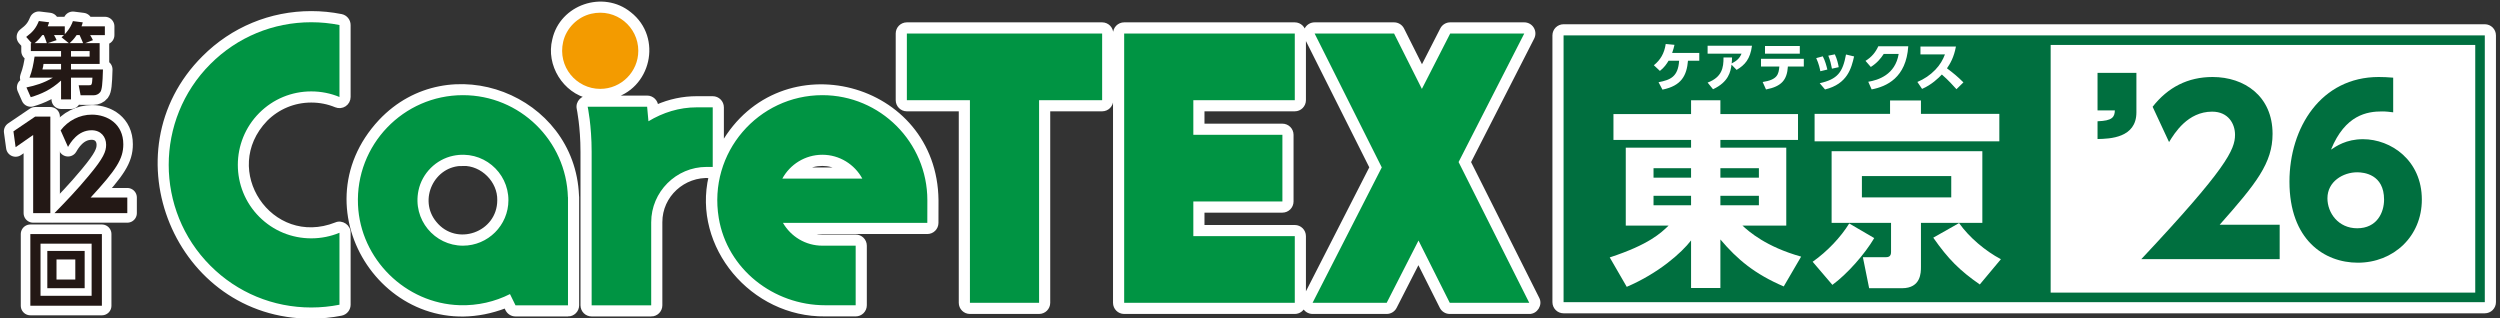
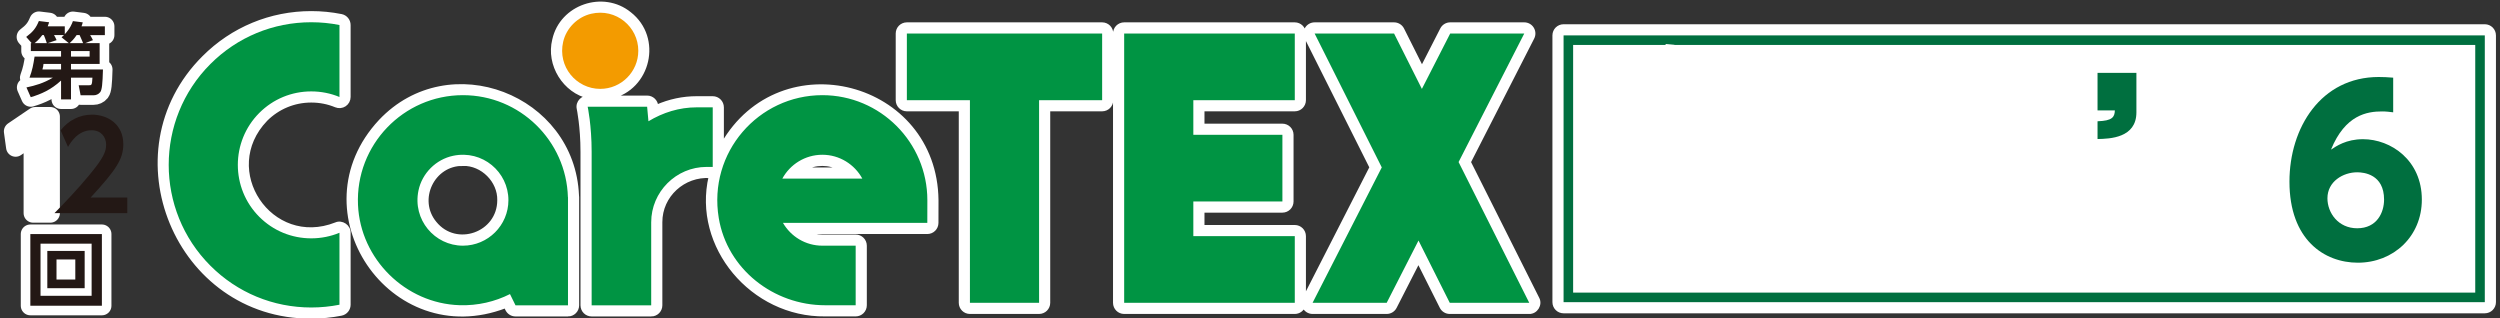
<svg xmlns="http://www.w3.org/2000/svg" id="tokyo" viewBox="0 0 785 100">
  <rect x="0" y="0" width="785" height="100" fill="#333333" stroke="none" />
  <defs>
    <style>
      .cls-1 {
        stroke-linecap: round;
        stroke-linejoin: round;
        stroke-width: 6px;
      }

      .cls-1, .cls-2 {
        stroke: #fff;
      }

      .cls-1, .cls-2, .cls-3 {
        fill: #fff;
      }

      .cls-4 {
        fill: #231815;
      }

      .cls-2 {
        stroke-miterlimit: 10;
      }

      .cls-5 {
        fill: #009443;
      }

      .cls-6 {
        fill: #006f3f;
      }

      .cls-7 {
        fill: #f39b00;
      }
    </style>
  </defs>
  <g id="clip">
    <g id="logo">
      <g id="white">
        <path id="w-logo" class="cls-2" d="M97.733,99.551c-42.248.177-63.713-51.761-33.789-81.569h0c9.019-9.026,21.019-13.997,33.789-13.997,3.177,0,6.355.313,9.447.93,1.403.28,2.413,1.511,2.413,2.942v22.597c0,1.003-.501,1.939-1.335,2.496-.835.556-1.892.658-2.818.273-2.426-1.011-5.02-1.523-7.707-1.523-5.361,0-10.402,2.087-14.195,5.876-15.232,15.825,1.499,40.795,21.908,32.742,1.892-.85,4.207.702,4.147,2.772,0,0,0,22.593,0,22.593,0,1.432-1.012,2.664-2.417,2.943-3.097.614-6.274.925-9.444.925ZM97.733,9.984c-11.167,0-21.659,4.346-29.545,12.238h0c-28.116,28.443-4.18,76.362,35.405,70.924v-15.962c-8.659,2.009-18.044-.63-24.296-6.974-18.297-18.634-1.177-49.519,24.296-43.856v-15.964c-1.936-.269-3.898-.405-5.86-.405ZM66.066,20.102h.01-.01ZM204.477,98.866h-18.702c-1.657,0-3-1.343-3-3v-48.192c0-7.936-1.169-13.476-1.181-13.531-.465-2.077,1.375-3.892,3.445-3.632-7.832-1.689-13.132-10.192-11.13-18.046,2.347-10.582,15.504-15.009,23.849-8.235,9.841,7.686,6.098,23.566-5.855,26.282h11.294c1.598-.004,2.917,1.261,2.999,2.854,4.04-1.766,8.249-2.658,12.562-2.658h5.04c1.657,0,3,1.343,3,3v11.634c18.322-32.116,67.011-19.463,67.391,17.523,0,.021-.015,7.103-.014,7.127-.003,1.655-1.346,2.994-3,2.994h-37.913c1.521.75,3.212,1.16,4.952,1.16h10.468c1.657,0,3,1.343,3,3v18.706c0,1.657-1.343,3-3,3h-9.575c-22.953.293-41.235-21.467-36.084-43.433-8.318-.567-15.58,5.982-15.545,14.379,0,0,0,26.072,0,26.072,0,1.657-1.343,3-3,3ZM188.775,92.866h12.702v-23.072c0-10.882,8.574-19.8,19.321-20.352v-12.737c-5.465-.227-10.682.894-15.632,3.942-1.803,1.168-4.411-.15-4.541-2.295,0,0-.168-1.842-.168-1.842h-12.401c1.328,6.661.507,48.556.718,56.356ZM258.214,32.882c-18.202-.274-32.865,17.108-29.564,35.08,2.346,14.187,15.44,24.886,30.457,24.886h6.575v-12.706h-7.468c-6.138,0-11.871-3.317-14.96-8.657-.537-.928-.538-2.072-.002-3.001.536-.929,1.526-1.501,2.599-1.501h42.331l.008-3.852c-.016-.176-.017-.354,0-.533-.142-16.41-13.534-29.716-29.975-29.716ZM188.495,6.987c-7.442-.142-11.723,8.809-7.036,14.524,5.193,6.616,15.999,2.843,15.969-5.567.109-4.782-4.159-9.06-8.932-8.957ZM178.349,98.866h-16.483c-1.145,0-2.189-.651-2.693-1.679l-.451-.919c-36.004,13.822-65.685-30.055-39.35-58.266,21.647-22.935,60.663-7.89,61.938,23.416.026.159.04.321.04.487v33.961c0,1.657-1.343,3-3,3ZM163.736,92.866h11.613v-30.576c-.591-26.423-33.366-39.465-51.643-20.14-17.983,18.463-4.759,49.784,20.722,50.684,5.046.149,9.877-.915,14.361-3.173,1.434-.76,3.358-.112,4.042,1.359,0,0,.905,1.846.905,1.846ZM480.184,98.082h-24.959c-1.135,0-2.172-.64-2.681-1.654l-7.159-14.261-7.296,14.28c-.513,1.004-1.544,1.635-2.671,1.635h-23.269c-1.22.008-2.354-.767-2.793-1.904-.438,1.115-1.523,1.904-2.793,1.904h-53.574c-1.657,0-3-1.343-3-3V10.519c0-1.657,1.343-3,3-3h53.574c1.657,0,3,1.343,3,3v20.936c0,1.657-1.343,3-3,3l-28.856.003v4.874h24.968c1.657,0,3,1.343,3,3v20.936c0,1.657-1.343,3-3,3l-24.969.003v4.877h28.856c1.657,0,3,1.343,3,3v19.401l20.953-41-20.408-40.685c-.466-.93-.418-2.035.129-2.921.546-.885,1.512-1.424,2.553-1.424h24.948c1.134,0,2.172.64,2.681,1.654l6.079,12.105,6.197-12.124c.513-1.003,1.545-1.635,2.671-1.635h23.255c1.044,0,2.014.543,2.559,1.434.545.891.588,2.001.113,2.931l-19.932,39.011,21.506,42.84c1.028,1.903-.517,4.412-2.681,4.346ZM457.076,92.082h18.246l-20.006-39.852c-.429-.854-.425-1.861.01-2.711l18.393-35.999h-16.518l-8.057,15.762c-.515,1.007-1.552,1.639-2.682,1.635-1.13-.004-2.163-.644-2.67-1.654l-7.905-15.743h-18.236l18.909,37.697c.428.854.424,1.86-.01,2.71l-19.498,38.154h16.531l9.156-17.92c.514-1.007,1.552-1.639,2.682-1.635,1.131.004,2.163.644,2.67,1.654l8.986,17.901ZM355.987,92.081h47.574v-14.933h-28.856c-1.657,0-3-1.343-3-3v-10.877c0-1.657,1.343-3,3-3l24.969-.003v-14.937h-24.968c-1.657,0-3-1.343-3-3v-10.874c0-1.657,1.343-3,3-3l28.856-.003v-14.937h-47.574v78.562ZM326.271,98.081h-21.715c-1.657,0-3-1.343-3-3v-60.623h-16.801c-1.657,0-3-1.343-3-3V10.519c0-1.657,1.343-3,3-3h61.317c1.657,0,3,1.343,3,3v20.936c0,1.657-1.343,3-3,3l-16.802.003v60.623c0,1.657-1.343,3-3,3ZM307.556,92.081h15.715V31.459c0-1.657,1.343-3,3-3l16.802-.003v-14.937h-55.317v14.939h16.801c1.657,0,3,1.343,3,3v60.623ZM780.227,97.88h-289.265c-1.657,0-3-1.343-3-3V11.113c0-1.657,1.343-3,3-3h289.265c1.657,0,3,1.343,3,3v83.767c0,1.657-1.343,3-3,3ZM493.962,91.88h283.265V14.113h-283.265v77.767ZM145.355,80.142c-10.803.171-19.317-10.418-16.88-20.985,2.587-12.476,18.025-17.783,27.776-9.694,12.569,10.176,5.265,30.671-10.896,30.678ZM145.38,51.592c-9.45-.131-14.756,11.13-8.778,18.364,6.638,8.223,20.034,3.456,20.04-7.094.135-6.024-5.252-11.403-11.263-11.269ZM270.766,59.078h-25.115c-2.202.067-3.749-2.527-2.636-4.432,3.032-5.583,8.856-9.052,15.199-9.052s12.151,3.468,15.188,9.05c1.111,1.904-.429,4.501-2.635,4.434ZM252.622,53.078h11.173c-3.316-1.965-7.857-1.961-11.173,0Z" />
        <g id="w-kai">
          <path class="cls-1" d="M31.992,73.489v22.517H9.527v-22.517h22.465ZM12.725,76.506v16.381h16.043v-16.381H12.725ZM26.584,78.794v11.7h-11.727v-11.7h11.727ZM17.744,81.472v6.292h5.902v-6.292h-5.902Z" />
        </g>
        <g id="w-no">
          <path class="cls-1" d="M11.057,36.604h4.749v30.319h-5.395v-24.544l-5.509,3.837-.684-4.978,6.839-4.635Z" />
-           <path class="cls-1" d="M39.972,62.021v4.901h-22.873c3.344-3.419,6.991-7.181,10.829-11.816,4.597-5.509,5.395-7.522,5.395-9.65,0-2.432-1.596-4.56-4.559-4.56-4.37,0-6.687,3.99-7.409,5.244l-2.317-5.206c2.355-3.077,5.965-4.938,9.802-4.938,4.901,0,9.879,2.925,9.879,9.309,0,4.597-2.204,7.979-10.259,16.717h11.512Z" />
        </g>
        <g id="w-dai">
          <path class="cls-1" d="M31.29,13.539v6.526h-8.997v1.742h10.037c-.13,4.603-.312,6.396-.858,7.124-.52.676-1.326.988-2.08.988h-4.082l-.598-3.146h3.172c.884,0,1.014,0,1.144-2.392h-6.734v6.838h-3.12v-5.928c-3.198,2.938-6.292,4.264-9.516,5.226l-1.352-3.068c2.756-.571,5.382-1.325,8.294-3.067h-7.333c.91-2.444,1.196-4.082,1.586-6.604h8.32v-1.742h-9.49v-2.496h.26l-1.716-1.949c2.106-1.587,3.068-2.757,3.979-4.992l3.224.39c-.182.571-.234.754-.442,1.274h5.356v2.47c1.794-1.925,2.288-3.406,2.548-4.108l3.094.391c-.13.545-.208.754-.39,1.248h7.333v2.756h-4.628c.13.207.598.936.884,1.586l-2.444.936h4.55ZM14.702,13.539c-.364-1.17-.78-2.132-.937-2.521h-.494c-1.04,1.43-1.872,2.105-2.418,2.521h3.849ZM13.662,20.065c-.026.364-.156,1.222-.338,1.742h5.85v-1.742h-5.512ZM21.592,13.539l-2.262-1.82c.416-.39.52-.494.754-.701h-3.12c.234.39.598,1.065.806,1.586l-2.782.936h6.604ZM26.09,13.539c-.26-.598-.676-1.664-1.092-2.521h-.936c-.858,1.273-1.586,1.976-2.185,2.521h4.212ZM28.144,17.777v-1.742h-5.851v1.742h5.851Z" />
        </g>
      </g>
      <g id="logo_main">
        <g id="logo-2" data-name="logo">
          <path id="logo_point" class="cls-7" d="M200.427,15.944c0-7.52-6.982-13.442-14.798-11.623-4.308,1.003-7.806,4.504-8.796,8.814-1.793,7.803,4.131,14.771,11.643,14.771,6.587,0,11.951-5.371,11.951-11.962" />
          <path id="logo-3" data-name="logo" class="cls-5" d="M346.072,10.519v20.936l-19.801.003v63.622h-21.715V31.459h-19.801V10.519h61.317ZM457.996,50.884l20.623-40.363h-23.255l-8.892,17.397-8.736-17.397h-24.948l21.089,42.043-21.729,42.519h23.269l9.991-19.556,9.817,19.556h24.959l-22.188-44.198ZM374.706,10.519h-21.718v84.562h53.574v-20.932h-31.856v-10.877l27.968-.004v-20.936h-27.968v-10.873l31.856-.003V10.519h-31.856ZM66.066,20.102c-17.457,17.468-17.457,45.873,0,63.331,8.451,8.465,19.709,13.118,31.667,13.118,3.009,0,5.972-.295,8.86-.868v-22.593c-2.767,1.145-5.776,1.75-8.86,1.75-6.171,0-11.958-2.397-16.315-6.751-8.988-8.995-8.988-23.632,0-32.634,4.357-4.354,10.144-6.754,16.315-6.754,3.084,0,6.093.601,8.86,1.753V7.856c-2.888-.576-5.851-.871-8.86-.871-11.958,0-23.216,4.66-31.667,13.118M145.355,77.142c7.875,0,14.288-6.402,14.288-14.281,0-8.868-8.148-15.871-17.353-13.946-5.386,1.126-9.744,5.477-10.879,10.861-1.942,9.21,5.074,17.366,13.945,17.366M145.355,29.882c17.866,0,32.453,14.274,32.969,32.023h.025v33.961h-16.483l-1.729-3.525c-4.733,2.383-10.105,3.664-15.801,3.492-17.006-.516-31.176-14.492-31.925-31.489-.83-18.85,14.269-34.462,32.943-34.462M270.766,56.078c-2.422-4.453-7.146-7.484-12.552-7.484s-10.144,3.03-12.563,7.484h25.115ZM258.214,29.882c18.183,0,32.976,14.8,32.976,32.98h-.028l.028.018-.014,7.103h-45.326c2.472,4.272,7.071,7.16,12.364,7.16h10.468v18.706h-9.575c-16.244,0-30.766-11.37-33.417-27.397-3.413-20.635,12.504-38.57,32.524-38.57M203.613,38.08l-.416-4.571h-18.67s1.248,5.762,1.248,14.164v48.192h18.702v-26.072c0-9.558,7.821-17.379,17.379-17.379h1.942v-18.709h-5.04c-5.46,0-10.603,1.626-15.145,4.375" />
        </g>
        <g id="tokyo-2" data-name="tokyo">
          <g id="box">
            <rect class="cls-3" x="492.462" y="12.613" width="286.266" height="80.767" />
            <path class="cls-6" d="M777.227,14.113v77.767h-283.265V14.113h283.265M780.227,11.113h-289.265v83.767h289.265V11.113h0Z" />
          </g>
-           <rect id="base" class="cls-6" x="492.905" y="11.99" width="151" height="82" />
          <g id="tokyo-3" data-name="tokyo">
-             <path class="cls-3" d="M564.572,43.942h-24.37v2.418h20.687v24.488h-13.75c2.025,1.86,7.367,6.634,18.416,9.733l-5.463,9.361c-9.086-3.905-14.549-8.431-19.89-14.755v15.251h-9.208v-14.94c-3.008,3.905-10.189,10.291-20.195,14.568l-5.342-9.237c12.34-4.029,16.084-7.688,18.479-9.981h-13.444v-24.488h20.503v-2.418h-24.37v-8.121h24.37v-4.34h9.208v4.34h24.37v8.121ZM519.208,55.784h11.786v-2.977h-11.786v2.977ZM519.208,64.463h11.786v-2.976h-11.786v2.976ZM540.202,52.808v2.977h12.093v-2.977h-12.093ZM540.202,61.487v2.976h12.093v-2.976h-12.093Z" />
            <path class="cls-3" d="M569.17,82.194c4.666-3.286,8.9-7.812,11.479-12.027l7.857,4.588c-2.946,5.021-8.472,11.283-13.137,14.693l-6.2-7.254ZM627.794,44.376h-58.011v-8.617h23.695v-4.216h9.699v4.216h24.616v8.617ZM622.453,69.98h-19.275v13.825c0,1.798,0,6.696-5.954,6.696h-10.313l-1.964-9.733h7.12c.859,0,1.719-.187,1.719-1.612v-9.176h-18.66v-22.504h47.328v22.504ZM612.693,55.288h-28.055v6.695h28.055v-6.695ZM615.148,70.043c3.131,4.464,8.287,8.804,13.137,11.346l-6.63,7.936c-6.323-4.402-9.884-7.936-14.61-14.693l8.104-4.588Z" />
          </g>
          <g id="_25" data-name="25">
            <path class="cls-6" d="M670.831,22.87v12.415c0,8.021-8.3,8.3-12.206,8.369v-5.579c4.673-.14,5.371-1.325,5.44-3.418h-5.44v-11.787h12.206Z" />
-             <path class="cls-6" d="M715.818,70.56v10.811h-43.453c26.783-28.526,29.434-34.386,29.434-39.059,0-3.418-2.092-7.254-7.184-7.254-7.672,0-11.787,6.696-13.531,9.556l-5.161-11.09c4.812-6.138,11.09-9.347,18.832-9.347,9.974,0,18.832,5.999,18.832,17.855,0,9.138-5.092,15.554-16.601,28.527h18.832Z" />
            <path class="cls-6" d="M751.461,35.267c-1.256-.139-2.093-.278-3.488-.278-4.673,0-11.578,1.046-16.041,11.996,1.604-1.046,4.742-3.278,10.043-3.278,8.788,0,18.483,6.627,18.483,18.972,0,11.578-8.928,19.809-20.087,19.809-10.533,0-21.482-7.184-21.482-25.458,0-16.948,9.904-32.852,28.038-32.852,1.255,0,2.999.07,4.534.21v10.88ZM740.161,54.099c-4.394,0-9.347,2.86-9.347,8.161,0,4.604,3.418,9.416,9.347,9.416,6.208,0,8.439-4.952,8.439-8.998,0-7.951-6.347-8.579-8.439-8.579Z" />
          </g>
          <path id="caretex" class="cls-3" d="M520.782,25.818c3.778-.734,6.134-1.734,6.462-6.739h-3.321c-.59.997-1.324,2.094-2.713,3.188l-1.9-1.781c2.08-1.669,3.288-3.745,3.727-6.674l2.749.263c-.194.867-.342,1.439-.734,2.551h8.523v2.454h-3.551c-.392,4.613-2.044,7.869-8.016,9.063l-1.227-2.324ZM537.89,28.026c4.857-2.259,5.526-5.48,5.807-7.721l1.601,1.637c2.616-1.536,4.271-3.386,4.825-7.588h-13.935v2.501h10.65c-.59,1.425-1.439,2.209-3.094,3.076.083-.784.101-1.212.115-1.882h-2.68c.032,3.191-.475,6.199-4.99,7.883l1.702,2.094ZM565.138,14.451h-10.927v2.403h10.927v-2.403ZM554.524,28.091c4.958-.95,6.609-3.073,6.872-7.196h5.001v-2.421h-13.442v2.421h5.757c-.212,2.422-.558,4.138-5.235,4.857l1.047,2.339ZM577.358,21.093c-.166-1.015-.54-2.634-1.213-4.026l-2.058.41c.619,1.504.899,2.795,1.144,4.087l2.126-.471ZM573.059,28.09c7.063-1.734,8.29-6.721,9.124-10.369l-2.537-.605c-1.047,5.641-2.666,7.754-8.257,9.013l1.669,1.961ZM573.793,21.841c-.281-1.144-.687-2.745-1.439-4.152l-2.062.554c.835,1.803,1.159,3.389,1.292,4.123l2.209-.525ZM587.695,28.074c4.681-.896,10.862-3.645,11.499-13.542h-9.405c-.817,1.784-2.011,3.353-4.022,4.58l1.666,1.914c1.914-1.195,3.127-2.648,4.058-4.087h4.692c-1.061,6.541-6.44,8.225-9.549,8.732l1.061,2.403ZM603.022,14.614v2.468h7.689c-.655,1.734-1.522,3.256-3.026,4.825-1.605,1.669-3.483,2.929-5.631,3.828l1.475,2.177c3.008-1.292,5.185-3.436,6.214-4.515,2.144,1.867,3.663,3.598,4.584,4.612l2.188-2.141c-1.882-1.867-3.04-2.814-5.167-4.418.964-1.389,2.191-3.432,2.814-6.836h-11.139Z" />
        </g>
        <g id="no">
          <g id="kai">
            <path class="cls-4" d="M31.992,73.489v22.517H9.527v-22.517h22.465ZM12.725,76.506v16.381h16.043v-16.381H12.725ZM26.584,78.794v11.7h-11.727v-11.7h11.727ZM17.744,81.472v6.292h5.902v-6.292h-5.902Z" />
          </g>
          <g>
-             <path class="cls-4" d="M11.057,36.604h4.749v30.319h-5.395v-24.544l-5.509,3.837-.684-4.978,6.839-4.635Z" />
            <path class="cls-4" d="M39.972,62.021v4.901h-22.873c3.344-3.419,6.991-7.181,10.829-11.816,4.597-5.509,5.395-7.522,5.395-9.65,0-2.432-1.596-4.56-4.559-4.56-4.37,0-6.687,3.99-7.409,5.244l-2.317-5.206c2.355-3.077,5.965-4.938,9.802-4.938,4.901,0,9.879,2.925,9.879,9.309,0,4.597-2.204,7.979-10.259,16.717h11.512Z" />
          </g>
          <g id="dai">
            <path class="cls-4" d="M31.29,13.539v6.526h-8.997v1.742h10.037c-.13,4.603-.312,6.396-.858,7.124-.52.676-1.326.988-2.08.988h-4.082l-.598-3.146h3.172c.884,0,1.014,0,1.144-2.392h-6.734v6.838h-3.12v-5.928c-3.198,2.938-6.292,4.264-9.516,5.226l-1.352-3.068c2.756-.571,5.382-1.325,8.294-3.067h-7.333c.91-2.444,1.196-4.082,1.586-6.604h8.32v-1.742h-9.49v-2.496h.26l-1.716-1.949c2.106-1.587,3.068-2.757,3.979-4.992l3.224.39c-.182.571-.234.754-.442,1.274h5.356v2.47c1.794-1.925,2.288-3.406,2.548-4.108l3.094.391c-.13.545-.208.754-.39,1.248h7.333v2.756h-4.628c.13.207.598.936.884,1.586l-2.444.936h4.55ZM14.702,13.539c-.364-1.17-.78-2.132-.937-2.521h-.494c-1.04,1.43-1.872,2.105-2.418,2.521h3.849ZM13.662,20.065c-.026.364-.156,1.222-.338,1.742h5.85v-1.742h-5.512ZM21.592,13.539l-2.262-1.82c.416-.39.52-.494.754-.701h-3.12c.234.39.598,1.065.806,1.586l-2.782.936h6.604ZM26.09,13.539c-.26-.598-.676-1.664-1.092-2.521h-.936c-.858,1.273-1.586,1.976-2.185,2.521h4.212ZM28.144,17.777v-1.742h-5.851v1.742h5.851Z" />
          </g>
        </g>
      </g>
    </g>
  </g>
</svg>